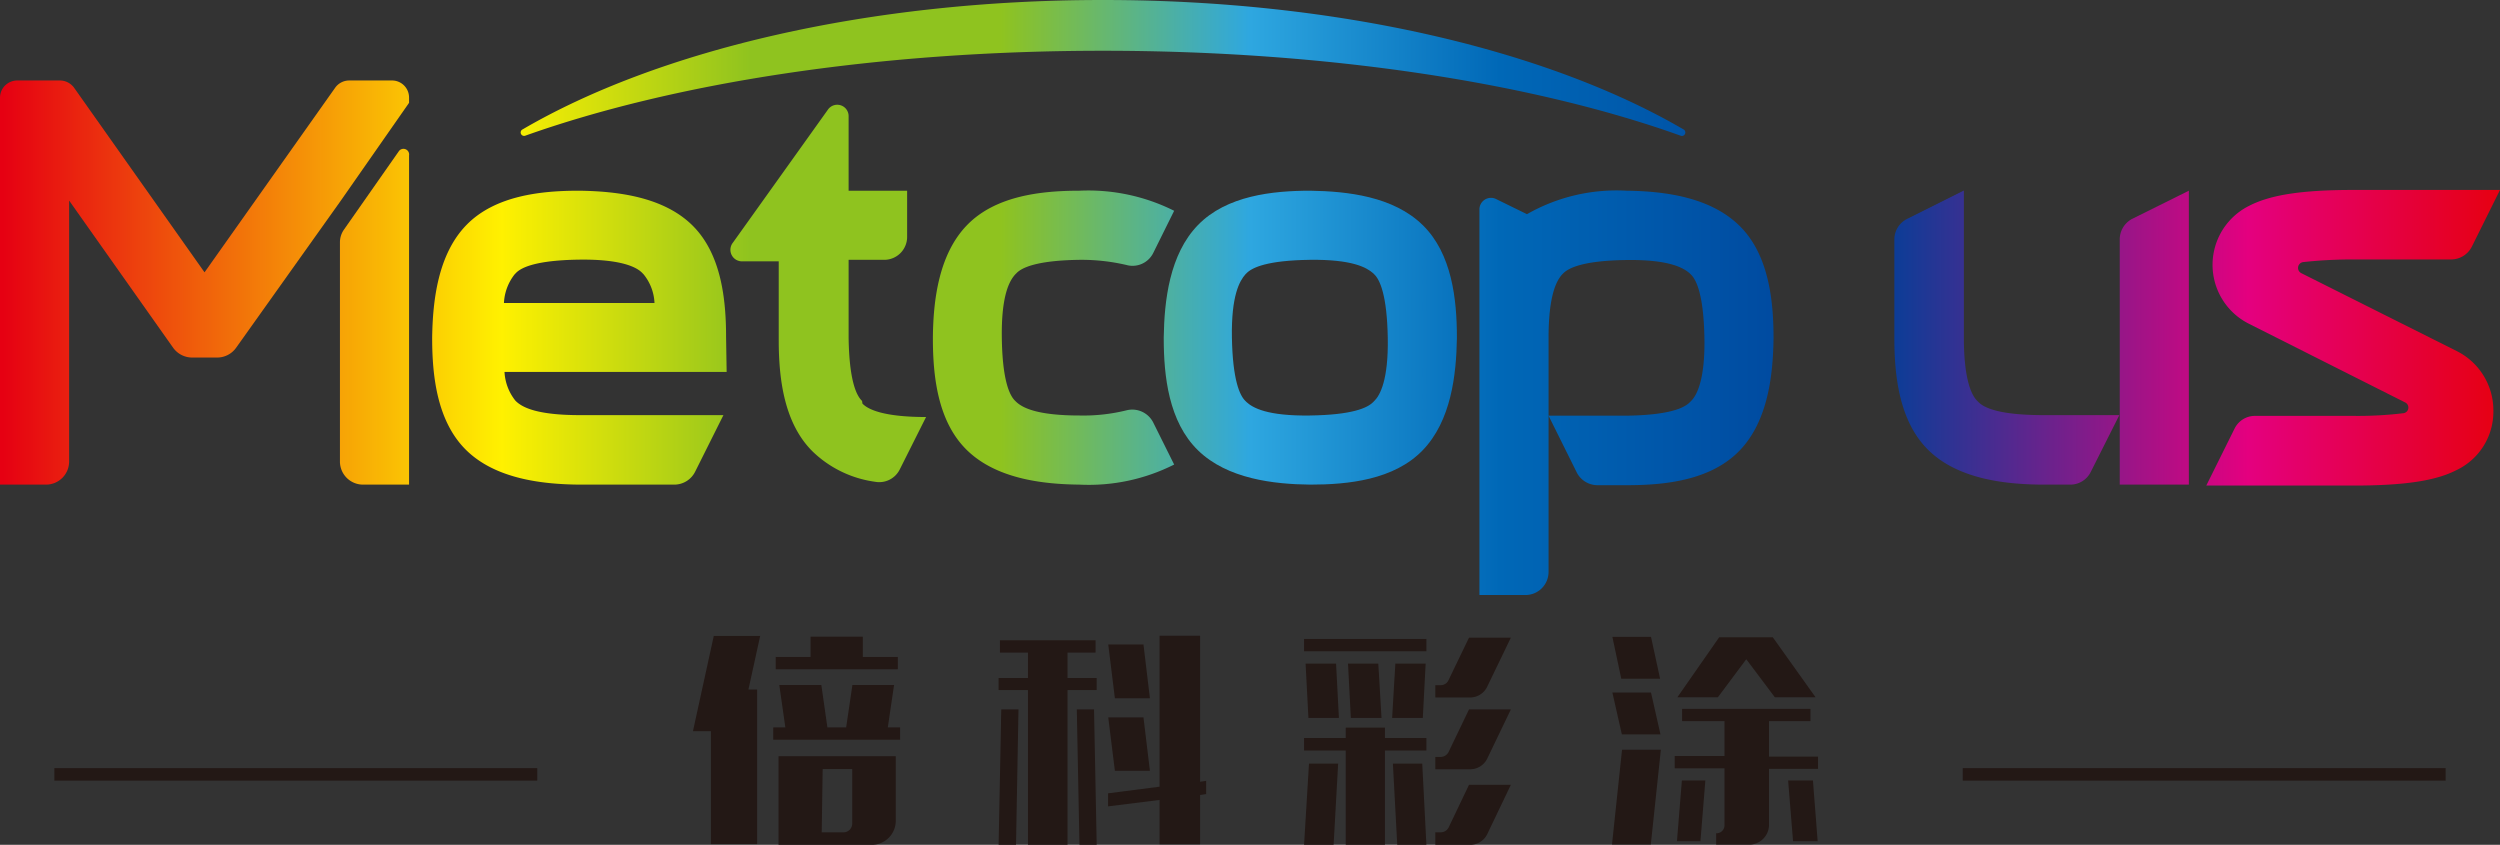
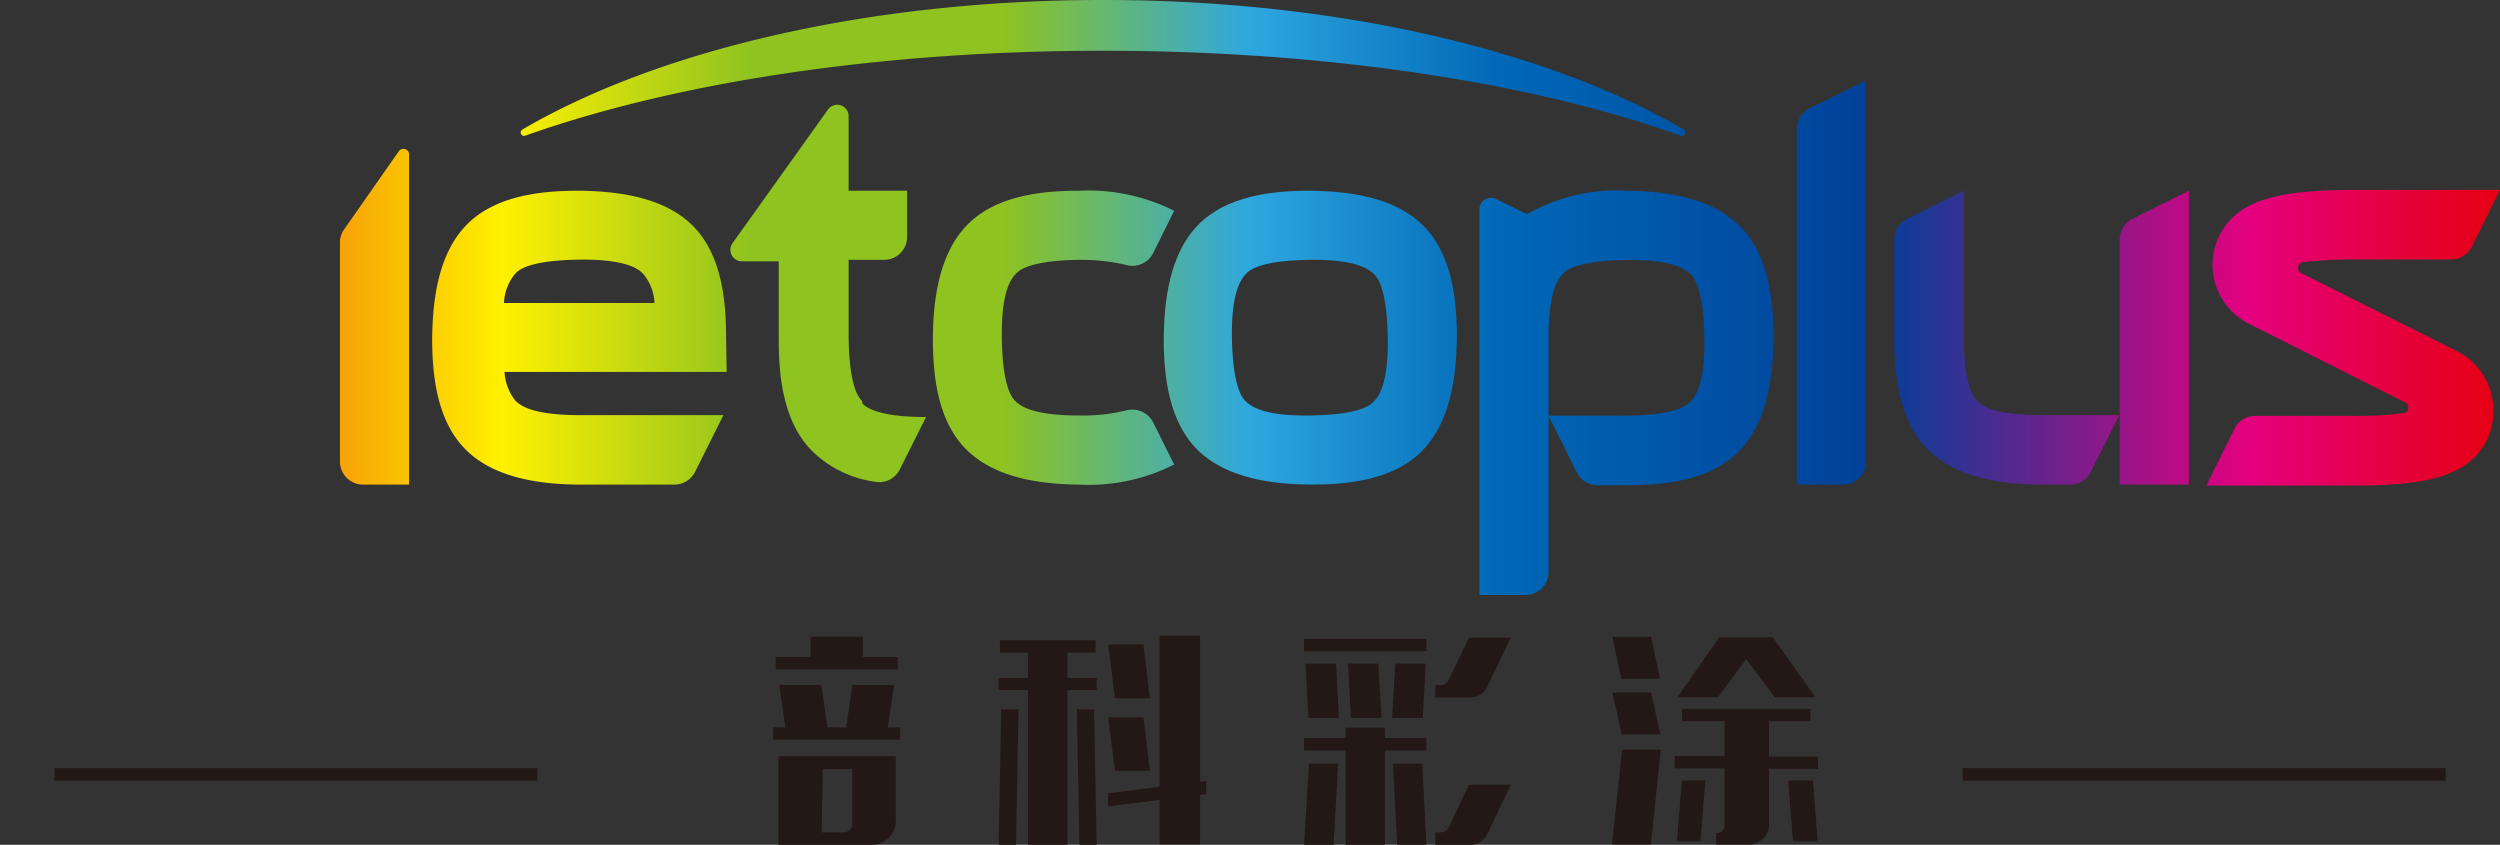
<svg xmlns="http://www.w3.org/2000/svg" xmlns:xlink="http://www.w3.org/1999/xlink" viewBox="0 0 132.01 44.61">
  <rect x="0" y="0" width="132.01" height="44.61" fill="#333333" stroke="none" />
  <defs>
    <style>.cls-1{fill:#231815;}.cls-2{fill:url(#未命名的渐变_67);}.cls-3{fill:url(#未命名的渐变_67-3);}.cls-4{fill:url(#未命名的渐变_67-5);}.cls-5{fill:url(#未命名的渐变_67-9);}.cls-6{fill:url(#未命名的渐变_67-10);}.cls-7{fill:url(#未命名的渐变_67-11);}.cls-8{fill:url(#未命名的渐变_67-12);}</style>
    <linearGradient id="未命名的渐变_67" x1="0.14" y1="17.83" x2="131.89" y2="17.83" gradientUnits="userSpaceOnUse">
      <stop offset="0" stop-color="#e60012" />
      <stop offset="0.2" stop-color="#fff100" />
      <stop offset="0.3" stop-color="#8fc31f" />
      <stop offset="0.4" stop-color="#8fc31f" />
      <stop offset="0.5" stop-color="#2ea7e0" />
      <stop offset="0.6" stop-color="#0068b7" />
      <stop offset="0.75" stop-color="#004098" />
      <stop offset="0.9" stop-color="#e4007f" />
      <stop offset="1" stop-color="#e60012" />
    </linearGradient>
    <linearGradient id="未命名的渐变_67-3" x1="0.14" y1="15.46" x2="131.89" y2="15.46" xlink:href="#未命名的渐变_67" />
    <linearGradient id="未命名的渐变_67-5" x1="0.14" y1="14.92" x2="131.89" y2="14.92" xlink:href="#未命名的渐变_67" />
    <linearGradient id="未命名的渐变_67-9" x1="0.14" y1="17.83" x2="131.89" y2="17.83" xlink:href="#未命名的渐变_67" />
    <linearGradient id="未命名的渐变_67-10" x1="0.14" y1="20.74" x2="131.89" y2="20.74" xlink:href="#未命名的渐变_67" />
    <linearGradient id="未命名的渐变_67-11" x1="0.14" y1="16.75" x2="131.89" y2="16.75" xlink:href="#未命名的渐变_67" />
    <linearGradient id="未命名的渐变_67-12" x1="0.14" y1="3.58" x2="131.89" y2="3.58" xlink:href="#未命名的渐变_67" />
  </defs>
  <title>资源 2</title>
  <g id="图层_2" data-name="图层 2">
    <g id="图层_1-2" data-name="图层 1">
-       <polygon class="cls-1" points="36.59 38.61 37.54 38.61 37.54 44.57 39.98 44.57 39.98 36.41 39.52 36.41 40.14 33.58 37.69 33.58 36.59 38.61" />
      <path class="cls-2" d="M69.19,10.07h0c-2,0-4.42.26-5.93,1.81s-1.78,4-1.81,5.93v.05c0,2,.26,4.41,1.81,5.92s4,1.79,5.93,1.81h0c2,0,4.42-.25,5.93-1.81s1.78-4,1.81-5.92v-.05c0-2-.26-4.42-1.81-5.93S71.16,10.1,69.19,10.07Zm3.38,11.1-.06.06c-.3.31-1.11.68-3.35.71s-3-.4-3.34-.71l-.06-.06c-.3-.29-.67-1.11-.71-3.34s.41-3,.71-3.34l.06-.06c.3-.31,1.11-.68,3.34-.71s3,.4,3.35.71l.06.06c.3.29.67,1.11.71,3.34S72.87,20.88,72.57,21.17Z" />
      <path class="cls-2" d="M38.34,17.81c0-2-.25-4.42-1.8-5.93s-4-1.78-5.93-1.81h-.05c-2,0-4.42.26-5.93,1.81s-1.78,4-1.81,5.93v.05c0,2,.26,4.41,1.81,5.92s4,1.79,5.93,1.81h.05c1.32,0,3.74,0,5,0a1.23,1.23,0,0,0,1.09-.67l1.5-3c-.24,0-5.72,0-7.59,0-2.23,0-3-.4-3.34-.71l-.06-.06a2.65,2.65,0,0,1-.57-1.51H38.37ZM26.61,16a2.65,2.65,0,0,1,.57-1.52l.06-.06c.29-.31,1.11-.68,3.34-.71s3.05.4,3.34.71l.06.06A2.57,2.57,0,0,1,34.56,16Z" />
      <path class="cls-3" d="M45.52,21.17c-.31-.29-.68-1.11-.71-3.35v-4.1h1.88A1.21,1.21,0,0,0,47.9,12.5V10.07H44.81V6.15a.6.6,0,0,0-1.1-.35l-5,7a.61.61,0,0,0,.49,1h1.92v4.14c0,2,.26,4.41,1.81,5.92a5.89,5.89,0,0,0,3.28,1.58,1.21,1.21,0,0,0,1.3-.65l1.39-2.77c-2.24,0-3.07-.4-3.36-.71Z" />
      <path class="cls-2" d="M59.47,21.67a9.46,9.46,0,0,1-2.46.27c-2.23,0-3-.4-3.34-.71l-.06-.06c-.31-.29-.68-1.11-.71-3.34s.4-3,.71-3.34l.06-.06c.29-.31,1.11-.68,3.34-.71a10.45,10.45,0,0,1,2.46.27,1.22,1.22,0,0,0,1.42-.62L62,11.13a10.12,10.12,0,0,0-5-1.06h0c-2,0-4.42.26-5.93,1.81s-1.79,4-1.81,5.93v.05c0,2,.25,4.41,1.81,5.92s4,1.79,5.93,1.81h0a10,10,0,0,0,5-1.06L60.89,22.3A1.24,1.24,0,0,0,59.47,21.67Z" />
-       <path class="cls-4" d="M20.69,4.25H18.44a.91.91,0,0,0-.74.38l-6.9,9.75L3.91,4.63a.93.93,0,0,0-.75-.38H.91A.91.91,0,0,0,0,5.16V25.59H2.43a1.22,1.22,0,0,0,1.22-1.21V10.59l5.49,7.77a1.24,1.24,0,0,0,1,.52h1.33a1.23,1.23,0,0,0,1-.52L18,10.59,21.6,5.43V5.16A.9.9,0,0,0,20.69,4.25Z" />
      <path class="cls-2" d="M129.73,18.54l-8.22-4.12a.31.31,0,0,1,.1-.58,24,24,0,0,1,2.64-.14h5.18a1.23,1.23,0,0,0,1.09-.67l1.49-3h-7.77c-2.74,0-4.38.27-5.48.84h0a3.48,3.48,0,0,0,0,6.23L127,21.25a.3.3,0,0,1-.1.57,20,20,0,0,1-2.64.14h-5.18a1.2,1.2,0,0,0-1.09.68l-1.49,3h7.77c2.74,0,4.38-.26,5.47-.83h0a3.41,3.41,0,0,0,1.92-3.08A3.5,3.5,0,0,0,129.73,18.54Z" />
      <path class="cls-2" d="M111.93,12.65V25.59h3.65V10.07l-3,1.49A1.23,1.23,0,0,0,111.93,12.65Z" />
      <path class="cls-4" d="M94.88,6.82V25.59h2.44a1.21,1.21,0,0,0,1.21-1.21V4.25l-3,1.48A1.22,1.22,0,0,0,94.88,6.82Z" />
      <path class="cls-5" d="M104.47,21.23l-.06-.06c-.3-.29-.71-1.11-.71-3.34V10.06l-3,1.5a1.21,1.21,0,0,0-.67,1.09c0,1.27,0,3.82,0,5.16v.05c0,2,.26,4.41,1.81,5.92s4,1.79,5.93,1.81h1.55a1.2,1.2,0,0,0,1.08-.67l1.51-3h-4.11C105.58,21.91,104.77,21.54,104.47,21.23Z" />
      <path class="cls-6" d="M85.93,10.07h-.05a9.53,9.53,0,0,0-5.25,1.24L79,10.51a.61.61,0,0,0-.88.54V31.42h2.44a1.22,1.22,0,0,0,1.21-1.22V17.84h0c0-2.23.41-3,.71-3.34l.06-.06c.3-.31,1.11-.68,3.34-.71s3,.4,3.35.71l.06.06c.3.29.67,1.11.71,3.34s-.41,3.05-.71,3.34l-.06.06c-.3.31-1.11.68-3.35.71-1.48,0-3.15,0-4.11,0l1.49,3a1.23,1.23,0,0,0,1.09.67h1.56c2,0,4.41-.25,5.93-1.81s1.78-4,1.81-5.92v-.05c0-2-.26-4.42-1.81-5.93S87.9,10.1,85.93,10.07Z" />
      <path class="cls-7" d="M21.05,8,18.18,12.1a1.17,1.17,0,0,0-.23.7V24.38a1.22,1.22,0,0,0,1.22,1.21H21.6V8.21A.3.3,0,0,0,21.05,8Z" />
      <path class="cls-8" d="M27.75,7.16c7.79-2.77,18.57-4.48,30.49-4.48S81,4.39,88.73,7.16a.18.18,0,0,0,.16-.33C81.76,2.67,70.68,0,58.24,0S34.73,2.67,27.6,6.83A.18.18,0,0,0,27.75,7.16Z" />
      <polygon class="cls-1" points="40.96 35.34 47.41 35.34 47.41 34.69 45.56 34.69 45.56 33.62 42.8 33.62 42.8 34.69 40.96 34.69 40.96 35.34" />
      <polygon class="cls-1" points="40.83 38.41 40.83 39.06 47.53 39.06 47.53 38.41 46.88 38.41 47.21 36.17 45.01 36.17 44.68 38.41 43.69 38.41 43.37 36.17 41.15 36.17 41.47 38.41 40.83 38.41" />
      <path class="cls-1" d="M46,44.61a1.27,1.27,0,0,0,1.3-1.23V39.93H41.11v4.68Zm-2.56-4H45V43.5a.46.46,0,0,1-.48.45H43.39Z" />
      <polygon class="cls-1" points="60.72 40.7 60.38 37.88 58.52 37.88 58.87 40.7 60.72 40.7" />
      <polygon class="cls-1" points="60.72 36.87 60.38 34.03 58.52 34.03 58.87 36.87 60.72 36.87" />
      <polygon class="cls-1" points="57.91 44.61 57.77 37.46 56.86 37.46 57 44.61 57.91 44.61" />
      <polygon class="cls-1" points="52.87 37.46 52.73 44.61 53.65 44.61 53.78 37.46 52.87 37.46" />
      <polygon class="cls-1" points="63.69 41.23 63.37 41.28 63.37 33.57 61.23 33.57 61.23 41.54 58.51 41.89 58.51 42.58 61.23 42.24 61.23 44.58 63.37 44.58 63.37 41.98 63.69 41.93 63.69 41.23" />
      <polygon class="cls-1" points="57.91 35.8 56.37 35.8 56.37 34.46 57.85 34.46 57.85 33.81 52.8 33.81 52.8 34.46 54.28 34.46 54.28 35.8 52.73 35.8 52.73 36.44 54.28 36.44 54.28 44.61 56.37 44.61 56.37 36.44 57.91 36.44 57.91 35.8" />
      <polygon class="cls-1" points="72.95 37.91 72.78 35.04 71.18 35.04 71.33 37.91 72.95 37.91" />
      <polygon class="cls-1" points="73.68 35.04 73.51 37.91 75.13 37.91 75.28 35.04 73.68 35.04" />
      <polygon class="cls-1" points="70.7 37.91 70.55 35.04 68.94 35.04 69.09 37.91 70.7 37.91" />
      <rect class="cls-1" x="68.86" y="33.74" width="6.46" height="0.65" />
      <polygon class="cls-1" points="69.12 40.32 68.86 44.61 70.42 44.61 70.66 40.32 69.12 40.32" />
      <polygon class="cls-1" points="75.32 44.61 75.1 40.32 73.55 40.32 73.78 44.61 75.32 44.61" />
-       <path class="cls-1" d="M78.53,40.06l1.25-2.6H77.57l-1.08,2.25a.48.48,0,0,1-.42.26h-.28v.65h1.83A1,1,0,0,0,78.53,40.06Z" />
      <path class="cls-1" d="M78.53,36.26l1.25-2.59H77.57l-1.09,2.26a.45.45,0,0,1-.41.25h-.28v.65h1.83A1,1,0,0,0,78.53,36.26Z" />
      <path class="cls-1" d="M78.53,44.05l1.25-2.61H77.57L76.49,43.7a.47.47,0,0,1-.42.25h-.28v.66h1.83A1,1,0,0,0,78.53,44.05Z" />
      <polygon class="cls-1" points="75.32 38.97 73.13 38.97 73.13 38.42 71.06 38.42 71.06 38.97 68.86 38.97 68.86 39.63 71.06 39.63 71.06 44.61 73.13 44.61 73.13 39.63 75.32 39.63 75.32 38.97" />
      <polygon class="cls-1" points="88.81 41.21 88.55 44.42 89.79 44.42 90.05 41.21 88.81 41.21" />
      <polygon class="cls-1" points="95.98 44.42 95.73 41.21 94.42 41.21 94.68 44.42 95.98 44.42" />
      <polygon class="cls-1" points="87.68 38.78 87.18 36.57 85.14 36.57 85.64 38.78 87.68 38.78" />
      <polygon class="cls-1" points="87.66 35.84 87.18 33.63 85.14 33.63 85.61 35.84 87.66 35.84" />
      <polygon class="cls-1" points="85.65 39.59 85.12 44.59 87.17 44.59 87.7 39.59 85.65 39.59" />
      <polygon class="cls-1" points="93.72 36.82 95.87 36.82 93.61 33.65 90.78 33.65 88.57 36.82 90.71 36.82 92.21 34.81 93.72 36.82" />
      <path class="cls-1" d="M93.41,43.6v-3H96v-.65H93.41V38.08H95.6v-.65H88.82v.65h2.24v1.84H88.43v.65h2.63v3a.42.42,0,0,1-.44.43h0v.6h1.73A1.05,1.05,0,0,0,93.41,43.6Z" />
      <path class="cls-1" d="M129.14,41.22h-25.5v-.66h25.5Zm-100.77,0H2.87v-.66h25.5Z" />
    </g>
  </g>
</svg>